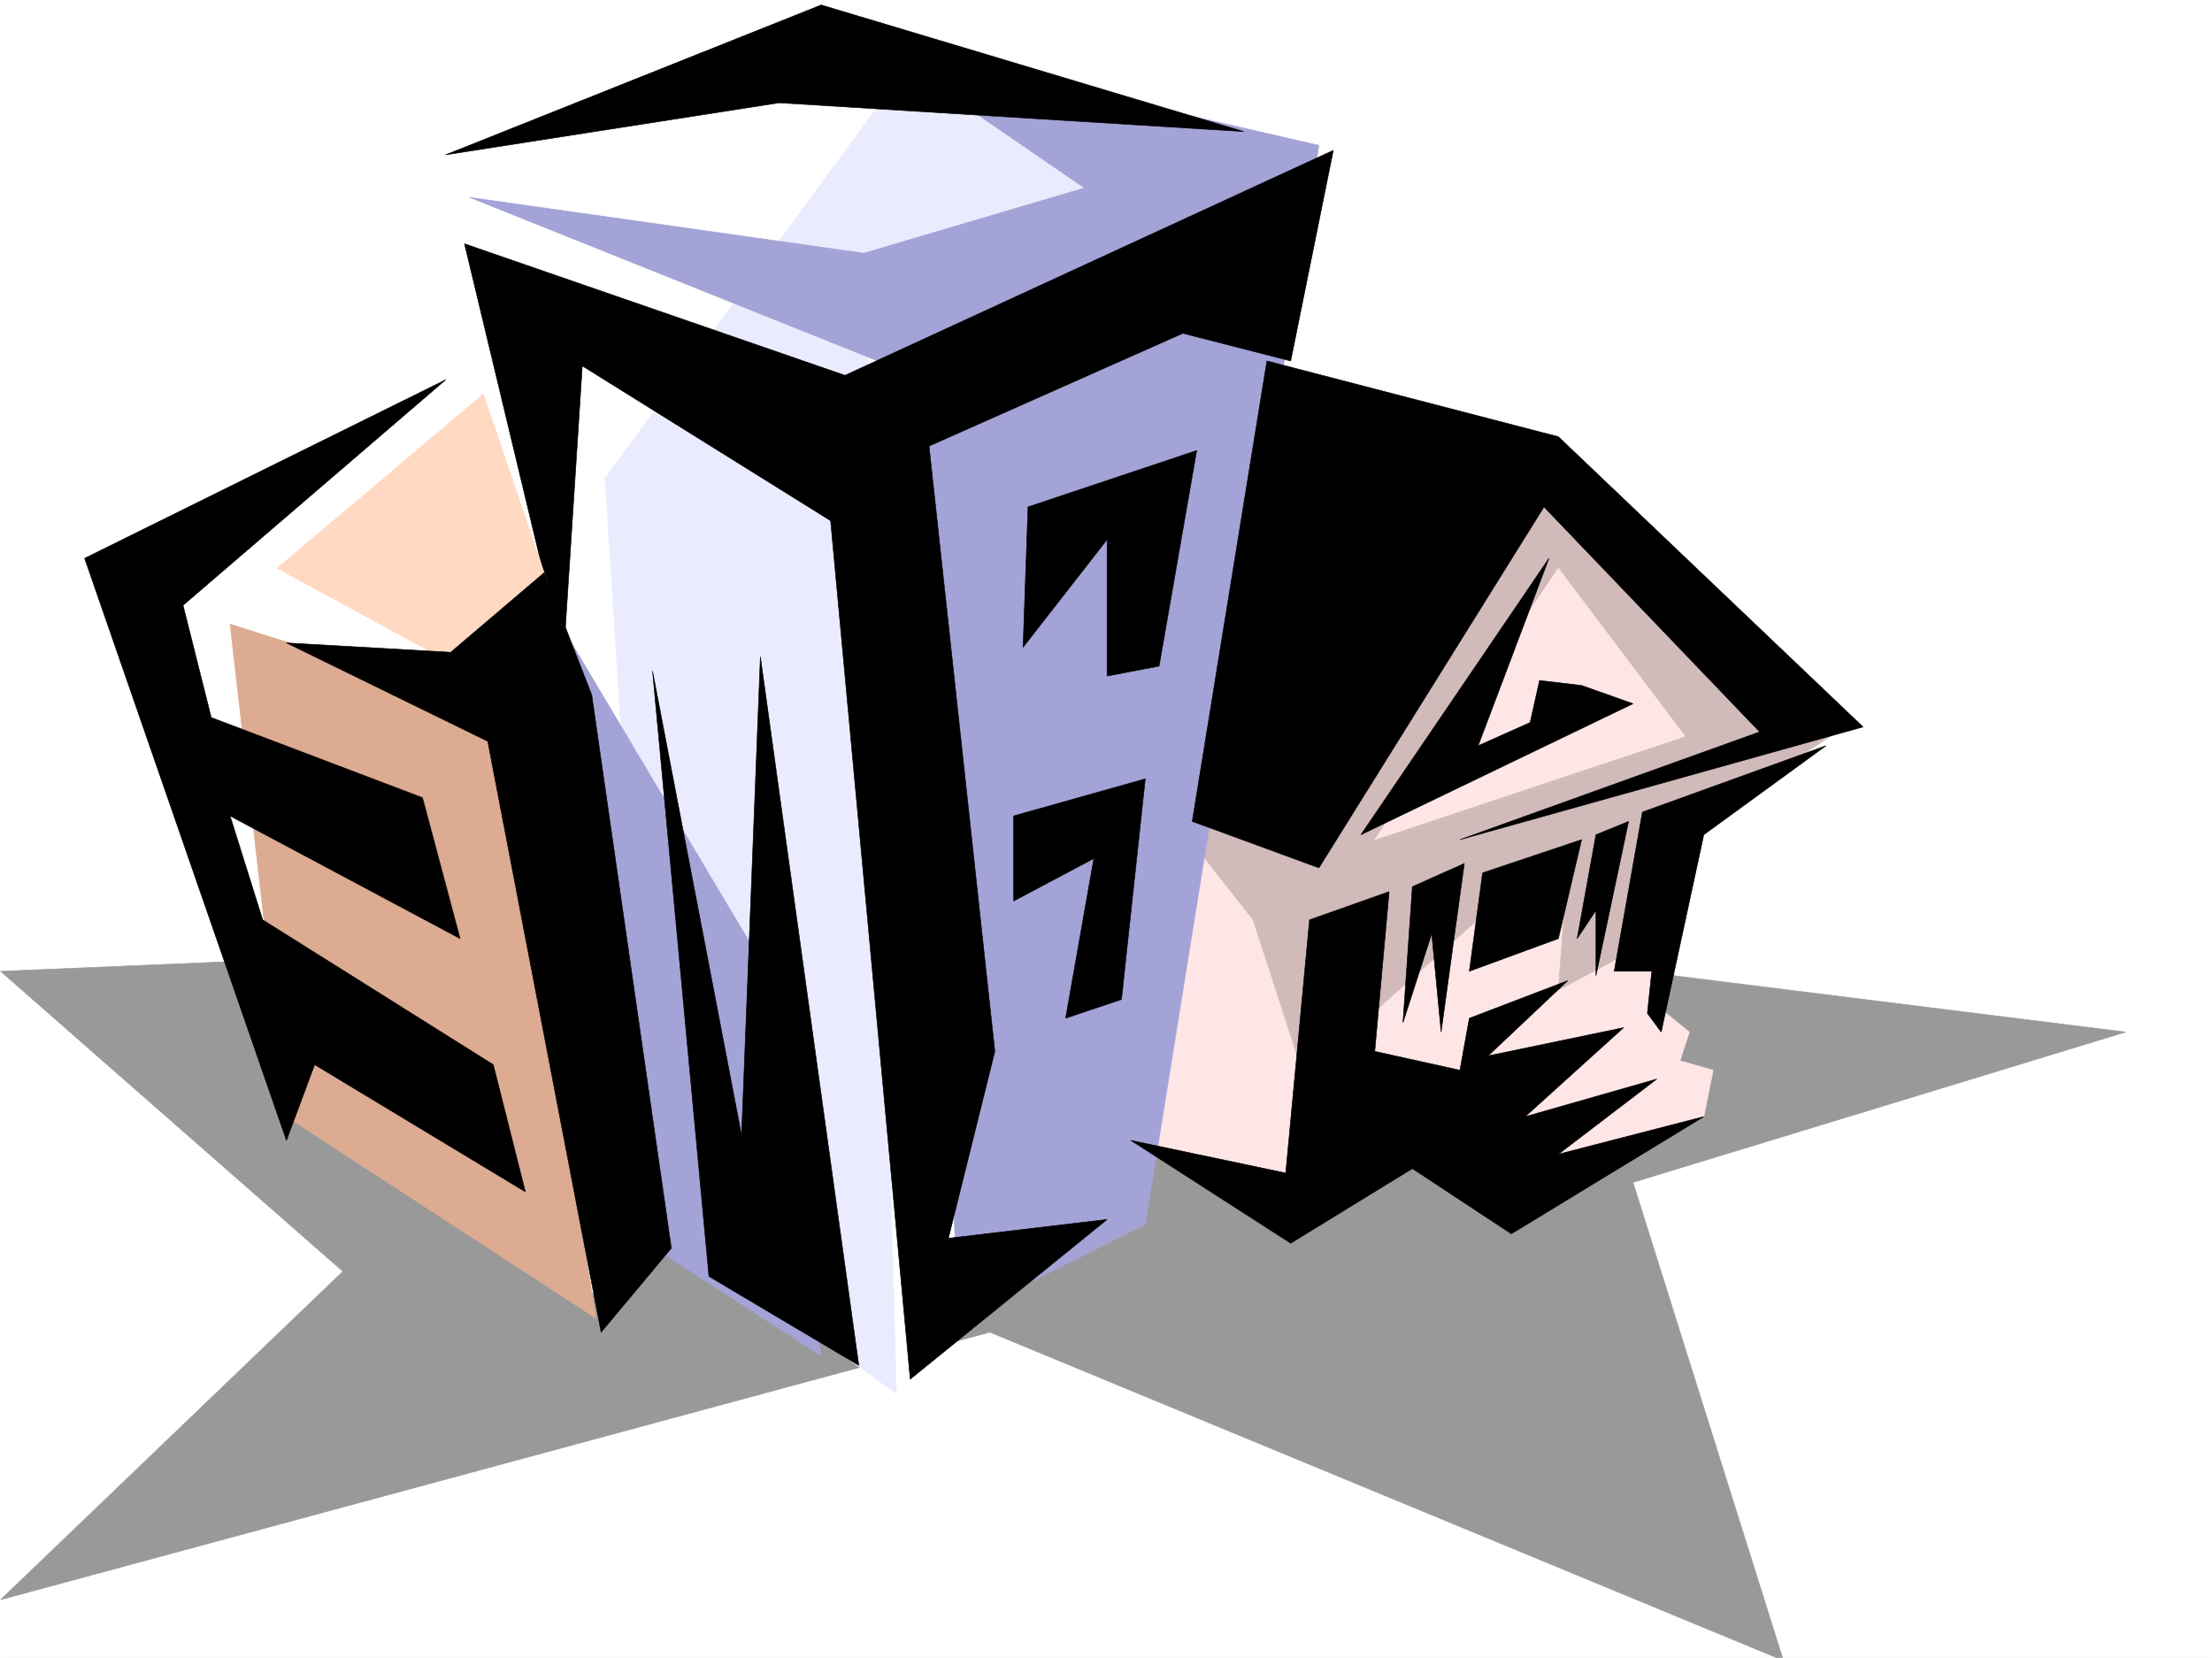
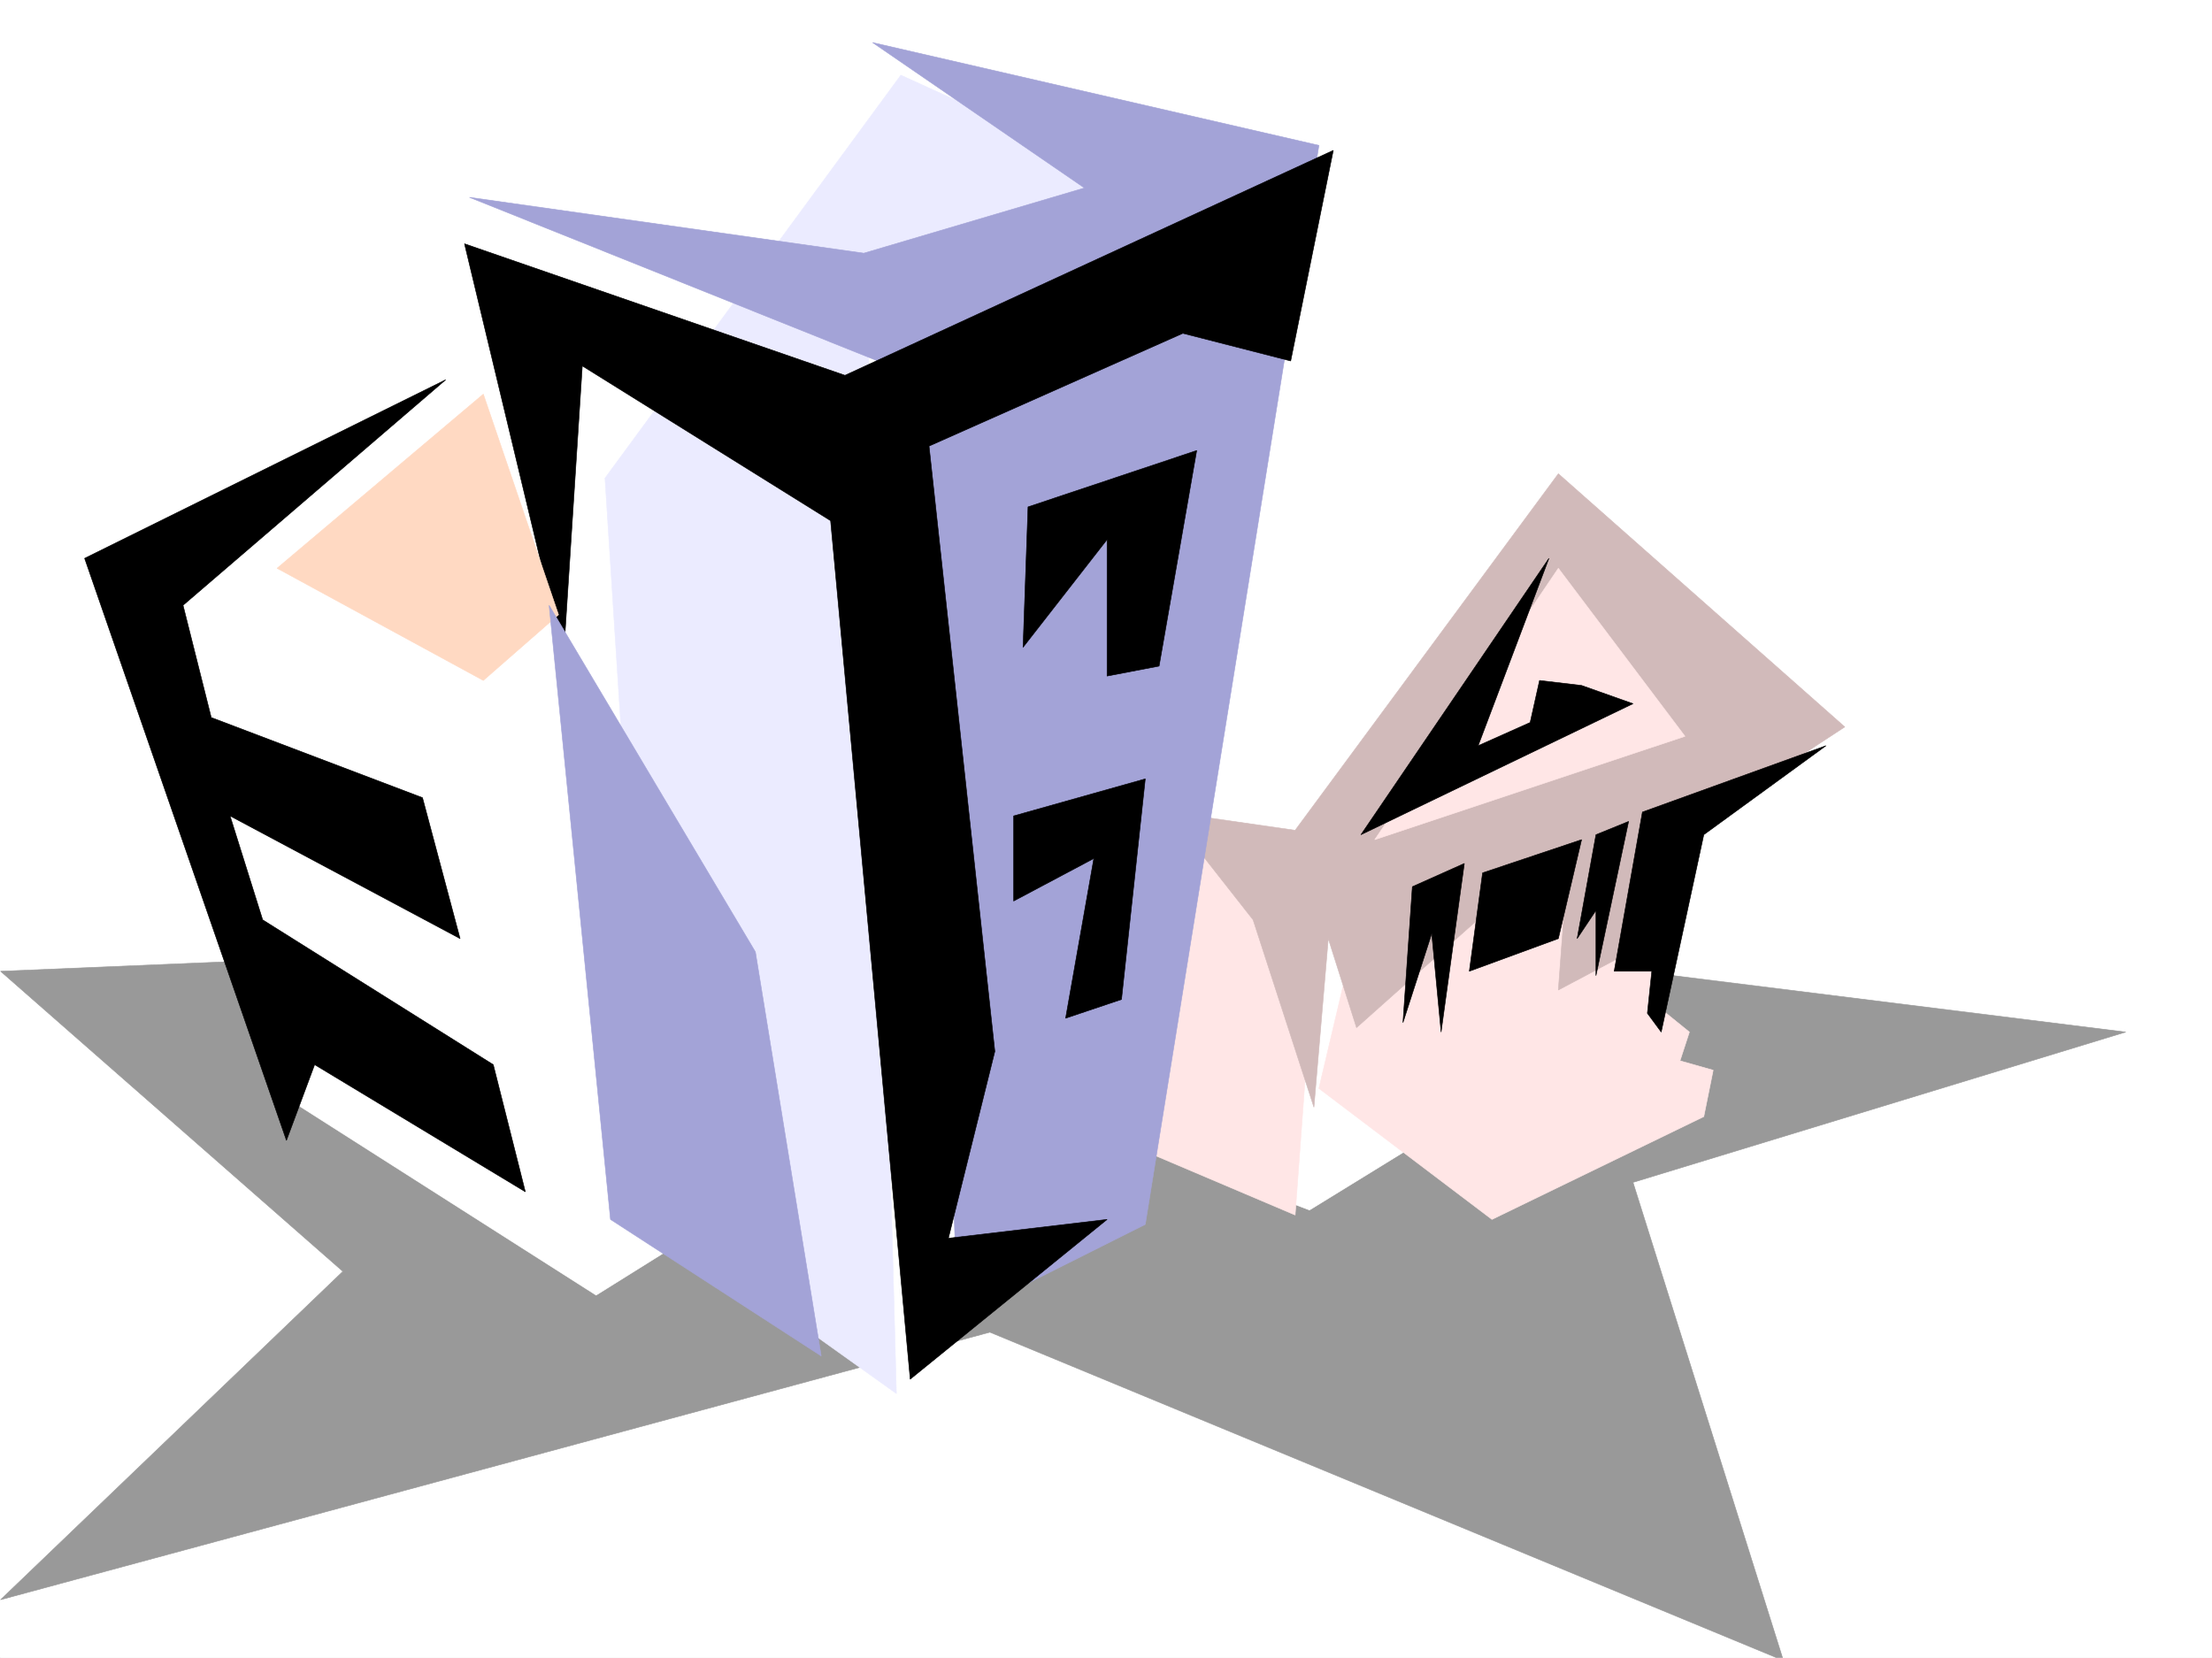
<svg xmlns="http://www.w3.org/2000/svg" width="2997.016" height="2246.297">
  <rect width="100%" height="100%" fill="#333333" stroke="none" />
  <defs>
    <clipPath id="a">
      <path d="M0 0h2997v2244.137H0Zm0 0" />
    </clipPath>
    <clipPath id="b">
      <path d="M0 786h2881v1458.137H0Zm0 0" />
    </clipPath>
  </defs>
  <path fill="#fff" d="M0 2246.297h2997.016V0H0Zm0 0" />
  <g clip-path="url(#a)" transform="translate(0 2.16)">
    <path fill="#fff" fill-rule="evenodd" stroke="#fff" stroke-linecap="square" stroke-linejoin="bevel" stroke-miterlimit="10" stroke-width=".743" d="M.742 2244.137h2995.531V-2.16H.743Zm0 0" />
  </g>
  <g clip-path="url(#b)" transform="translate(0 2.16)">
    <path fill="#999" fill-rule="evenodd" stroke="#999" stroke-linecap="square" stroke-linejoin="bevel" stroke-miterlimit="10" stroke-width=".743" d="m928.313 1274.926 718.539-488.36 260.757 488.36 972.536 121.324-667.594 203.71 203.789 647.927-1075.172-444.918L.742 2165.465l463.805-444.88L.742 1313.868Zm0 0" />
  </g>
  <path fill="#fff" fill-rule="evenodd" stroke="#fff" stroke-linecap="square" stroke-linejoin="bevel" stroke-miterlimit="10" stroke-width=".743" d="M1112.629 32.219 572.426 229.203l56.93 272.645L171.57 788.727l216.535 698.793 419.582 267.406 101.895-63.656 330.434 171.53 266.742-324.331 267.484 101.113 463.762-285.351 146.117-382.008L2073.2 635.922l-343.922-82.383 38.2-324.336zm0 0" />
  <path fill="#ffe6e6" fill-rule="evenodd" stroke="#ffe6e6" stroke-linecap="square" stroke-linejoin="bevel" stroke-miterlimit="10" stroke-width=".743" d="m1602.668 1118.262 184.32 89.89-32.219 438.192-209.812-89.149zm609.882 108.617 44.966 146.078 31.437 25.453-12.707 38.945 44.926 12.747-12.707 62.914-286.996 139.312-234.48-177.516 37.456-158.785 235.266-133.332zm0 0" />
  <path fill="#d1baba" fill-rule="evenodd" stroke="#d1baba" stroke-linecap="square" stroke-linejoin="bevel" stroke-miterlimit="10" stroke-width=".743" d="m1583.16 1100.313 171.61 24.71 356.628-483.117 388.11 343.063-184.32 120.582-120.622 191.75-83.168 44.18 12.75-171.532-107.918 63.656-178.296 158.825-38.239-120.625-19.472 228.46-82.422-253.913zm0 0" />
-   <path fill="#ebebff" fill-rule="evenodd" stroke="#ebebff" stroke-linecap="square" stroke-linejoin="bevel" stroke-miterlimit="10" stroke-width=".743" d="m819.691 647.887 64.438 1004.441 330.394 235.93-38.199-1424.61 337.16-228.46-292.937-133.333Zm0 0" />
+   <path fill="#ebebff" fill-rule="evenodd" stroke="#ebebff" stroke-linecap="square" stroke-linejoin="bevel" stroke-miterlimit="10" stroke-width=".743" d="m819.691 647.887 64.438 1004.441 330.394 235.93-38.199-1424.61 337.16-228.46-292.937-133.333Z" />
  <path fill="#a3a3d7" fill-rule="evenodd" stroke="#a3a3d7" stroke-linecap="square" stroke-linejoin="bevel" stroke-miterlimit="10" stroke-width=".743" d="m1252.766 514.555 44.925 1271.847 254.032-127.351 235.265-1462.067-604.683-139.312L1469.3 254.66l-298.961 88.403-534.223-75.657Zm0 0" />
  <path fill-rule="evenodd" stroke="#000" stroke-linecap="square" stroke-linejoin="bevel" stroke-miterlimit="10" stroke-width=".743" d="M763.504 889.84 629.355 330.316l515.493 178.258L1806.46 203.75l-57.715 285.352-146.078-37.457-343.922 152.8 89.148 820.164-62.913 253.172 215.011-25.453-266.738 216.457L1125.375 705.56 788.961 495.83Zm0 0" />
  <path fill="#ffd9c2" fill-rule="evenodd" stroke="#ffd9c2" stroke-linecap="square" stroke-linejoin="bevel" stroke-miterlimit="10" stroke-width=".743" d="m375.36 769.996 279.488-235.969L756.742 832.91l-101.894 89.106Zm0 0" />
-   <path fill="#dcab91" fill-rule="evenodd" stroke="#dcab91" stroke-linecap="square" stroke-linejoin="bevel" stroke-miterlimit="10" stroke-width=".743" d="M311.707 845.656 673.574 960.22l134.113 826.183-419.582-273.386Zm0 0" />
  <path fill-rule="evenodd" stroke="#000" stroke-linecap="square" stroke-linejoin="bevel" stroke-miterlimit="10" stroke-width=".743" d="M603.898 514.555 114.641 756.508l273.464 788.722 38.204-102.636 285.468 172.277-43.441-172.277-312.45-196.242-44.179-140.801 311.664 166.254-50.945-190.965L286.21 972.223l-38.2-152.063Zm0 0" />
  <path fill="#a3a3d7" fill-rule="evenodd" stroke="#a3a3d7" stroke-linecap="square" stroke-linejoin="bevel" stroke-miterlimit="10" stroke-width=".743" d="m743.996 820.16 279.485 469.633 89.148 547.516-285.469-184.98zm0 0" />
-   <path fill-rule="evenodd" stroke="#000" stroke-linecap="square" stroke-linejoin="bevel" stroke-miterlimit="10" stroke-width=".743" d="m388.105 871.11 272.723 133.331 153.625 800.688 95.13-113.86-107.876-749.742L737.27 775.98 610.625 883.816Zm572.426 858.363L884.13 909.309l120.625 629.16 25.453-648.63 133.371 960.216zM603.898 209.734l508.73-203.007 572.427 171.53-629.356-38.944Zm1112.629 279.368 394.871 102.636 412.82 393.23-546.187 152.763 406.09-146.036-292.191-304.863-304.942 489.102-171.61-62.915zm57.715 757.25-32.219 343.062-209.812-44.184 216.535 139.317 164.848-101.153 134.113 88.407 260.758-158.785-197.067 50.906 133.372-101.856-178.336 50.95 133.37-120.586-183.573 38.199 107.917-101.895-133.37 50.95-12.747 70.418-115.387-25.493 19.473-216.457zm0 0" />
  <path fill-rule="evenodd" stroke="#000" stroke-linecap="square" stroke-linejoin="bevel" stroke-miterlimit="10" stroke-width=".743" d="m2008.762 1182.695-17.985 133.332 120.621-44.222 31.477-134.074zm216.535-82.382-38.238 215.714h50.945l-5.98 56.93 18.73 25.453 57.71-267.402 165.587-120.586zm-311.703 101.113-12.746 184.238 38.98-120.582 12.707 133.328 31.477-228.46zm248.754-70.418-25.493 140.797 25.493-38.2v88.407l44.222-208.992zM1392.86 686.832l228.538-76.402-50.945 292.117-70.46 13.488v-184.98l-113.86 146.035zm-19.473 534.066v-115.347l178.336-50.203-32.22 298.883-75.698 25.453 38.203-216.457zm0 0" />
  <path fill="#ffe6e6" fill-rule="evenodd" stroke="#ffe6e6" stroke-linecap="square" stroke-linejoin="bevel" stroke-miterlimit="10" stroke-width=".743" d="m2111.398 769.996 171.575 227.68-420.328 140.054zm0 0" />
  <path fill-rule="evenodd" stroke="#000" stroke-linecap="square" stroke-linejoin="bevel" stroke-miterlimit="10" stroke-width=".743" d="m2098.652 756.508-254.734 374.5 368.633-177.516-69.676-24.71-56.969-6.766-12.707 56.93-70.457 31.476zm0 0" />
</svg>